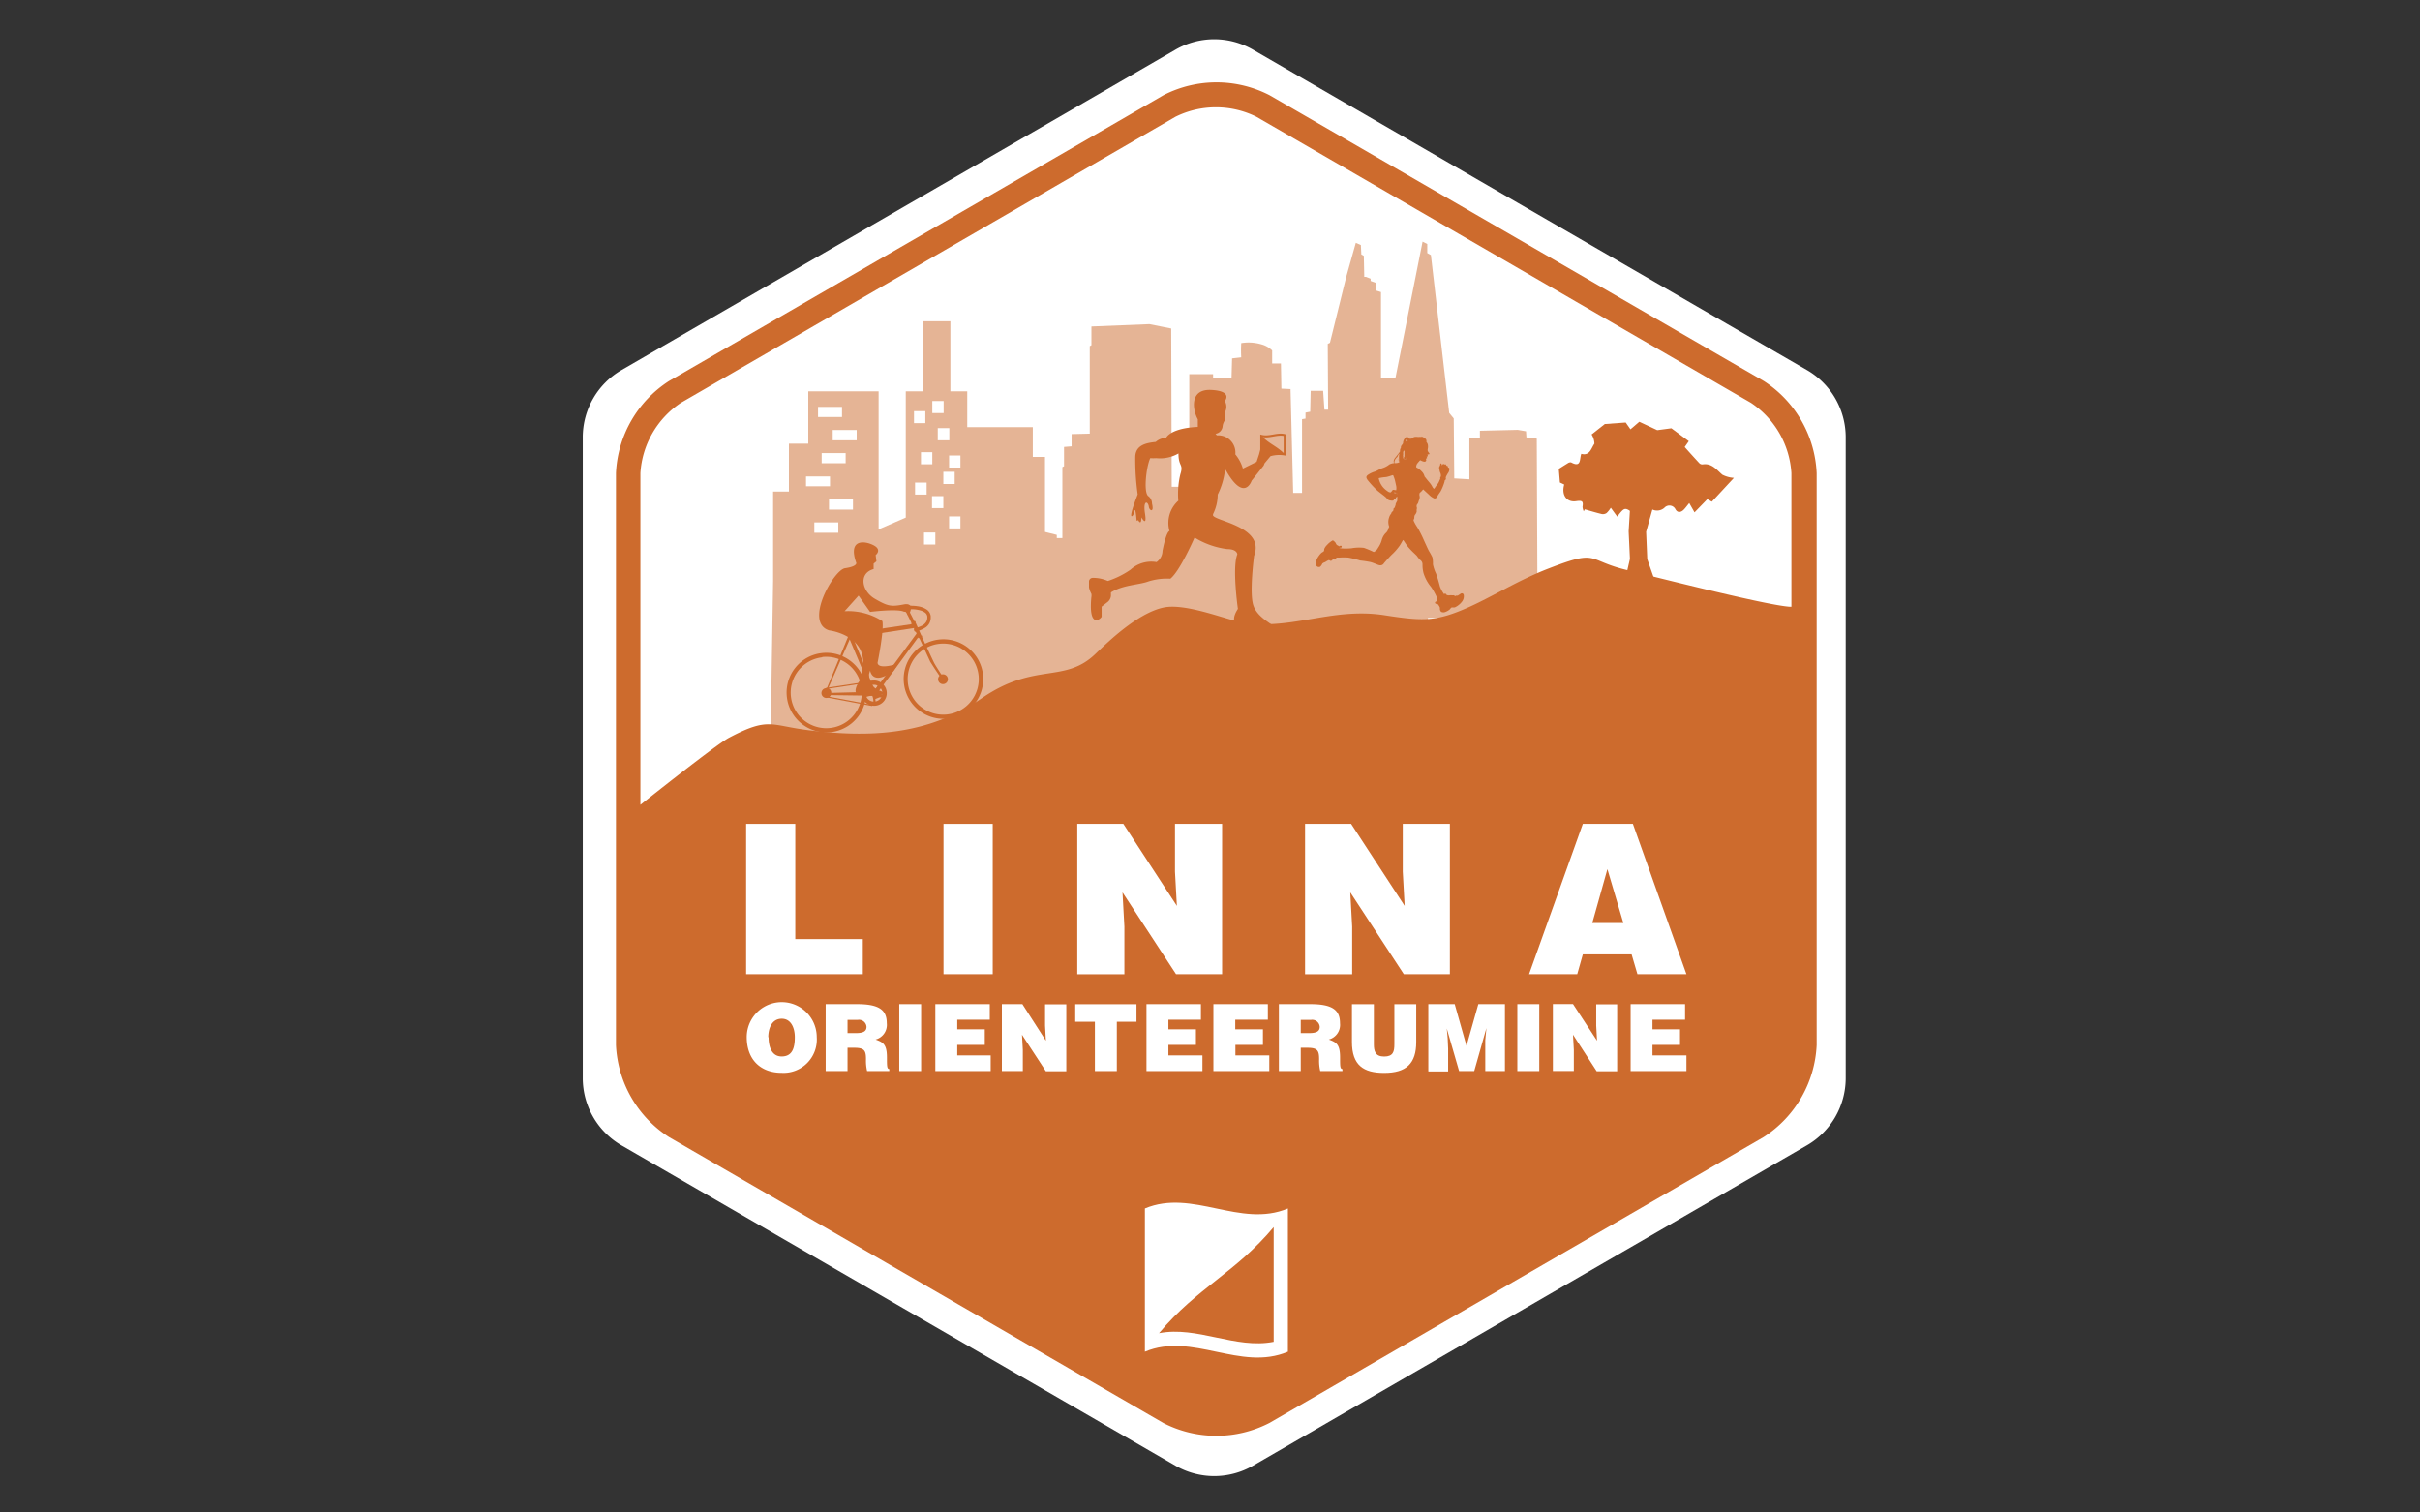
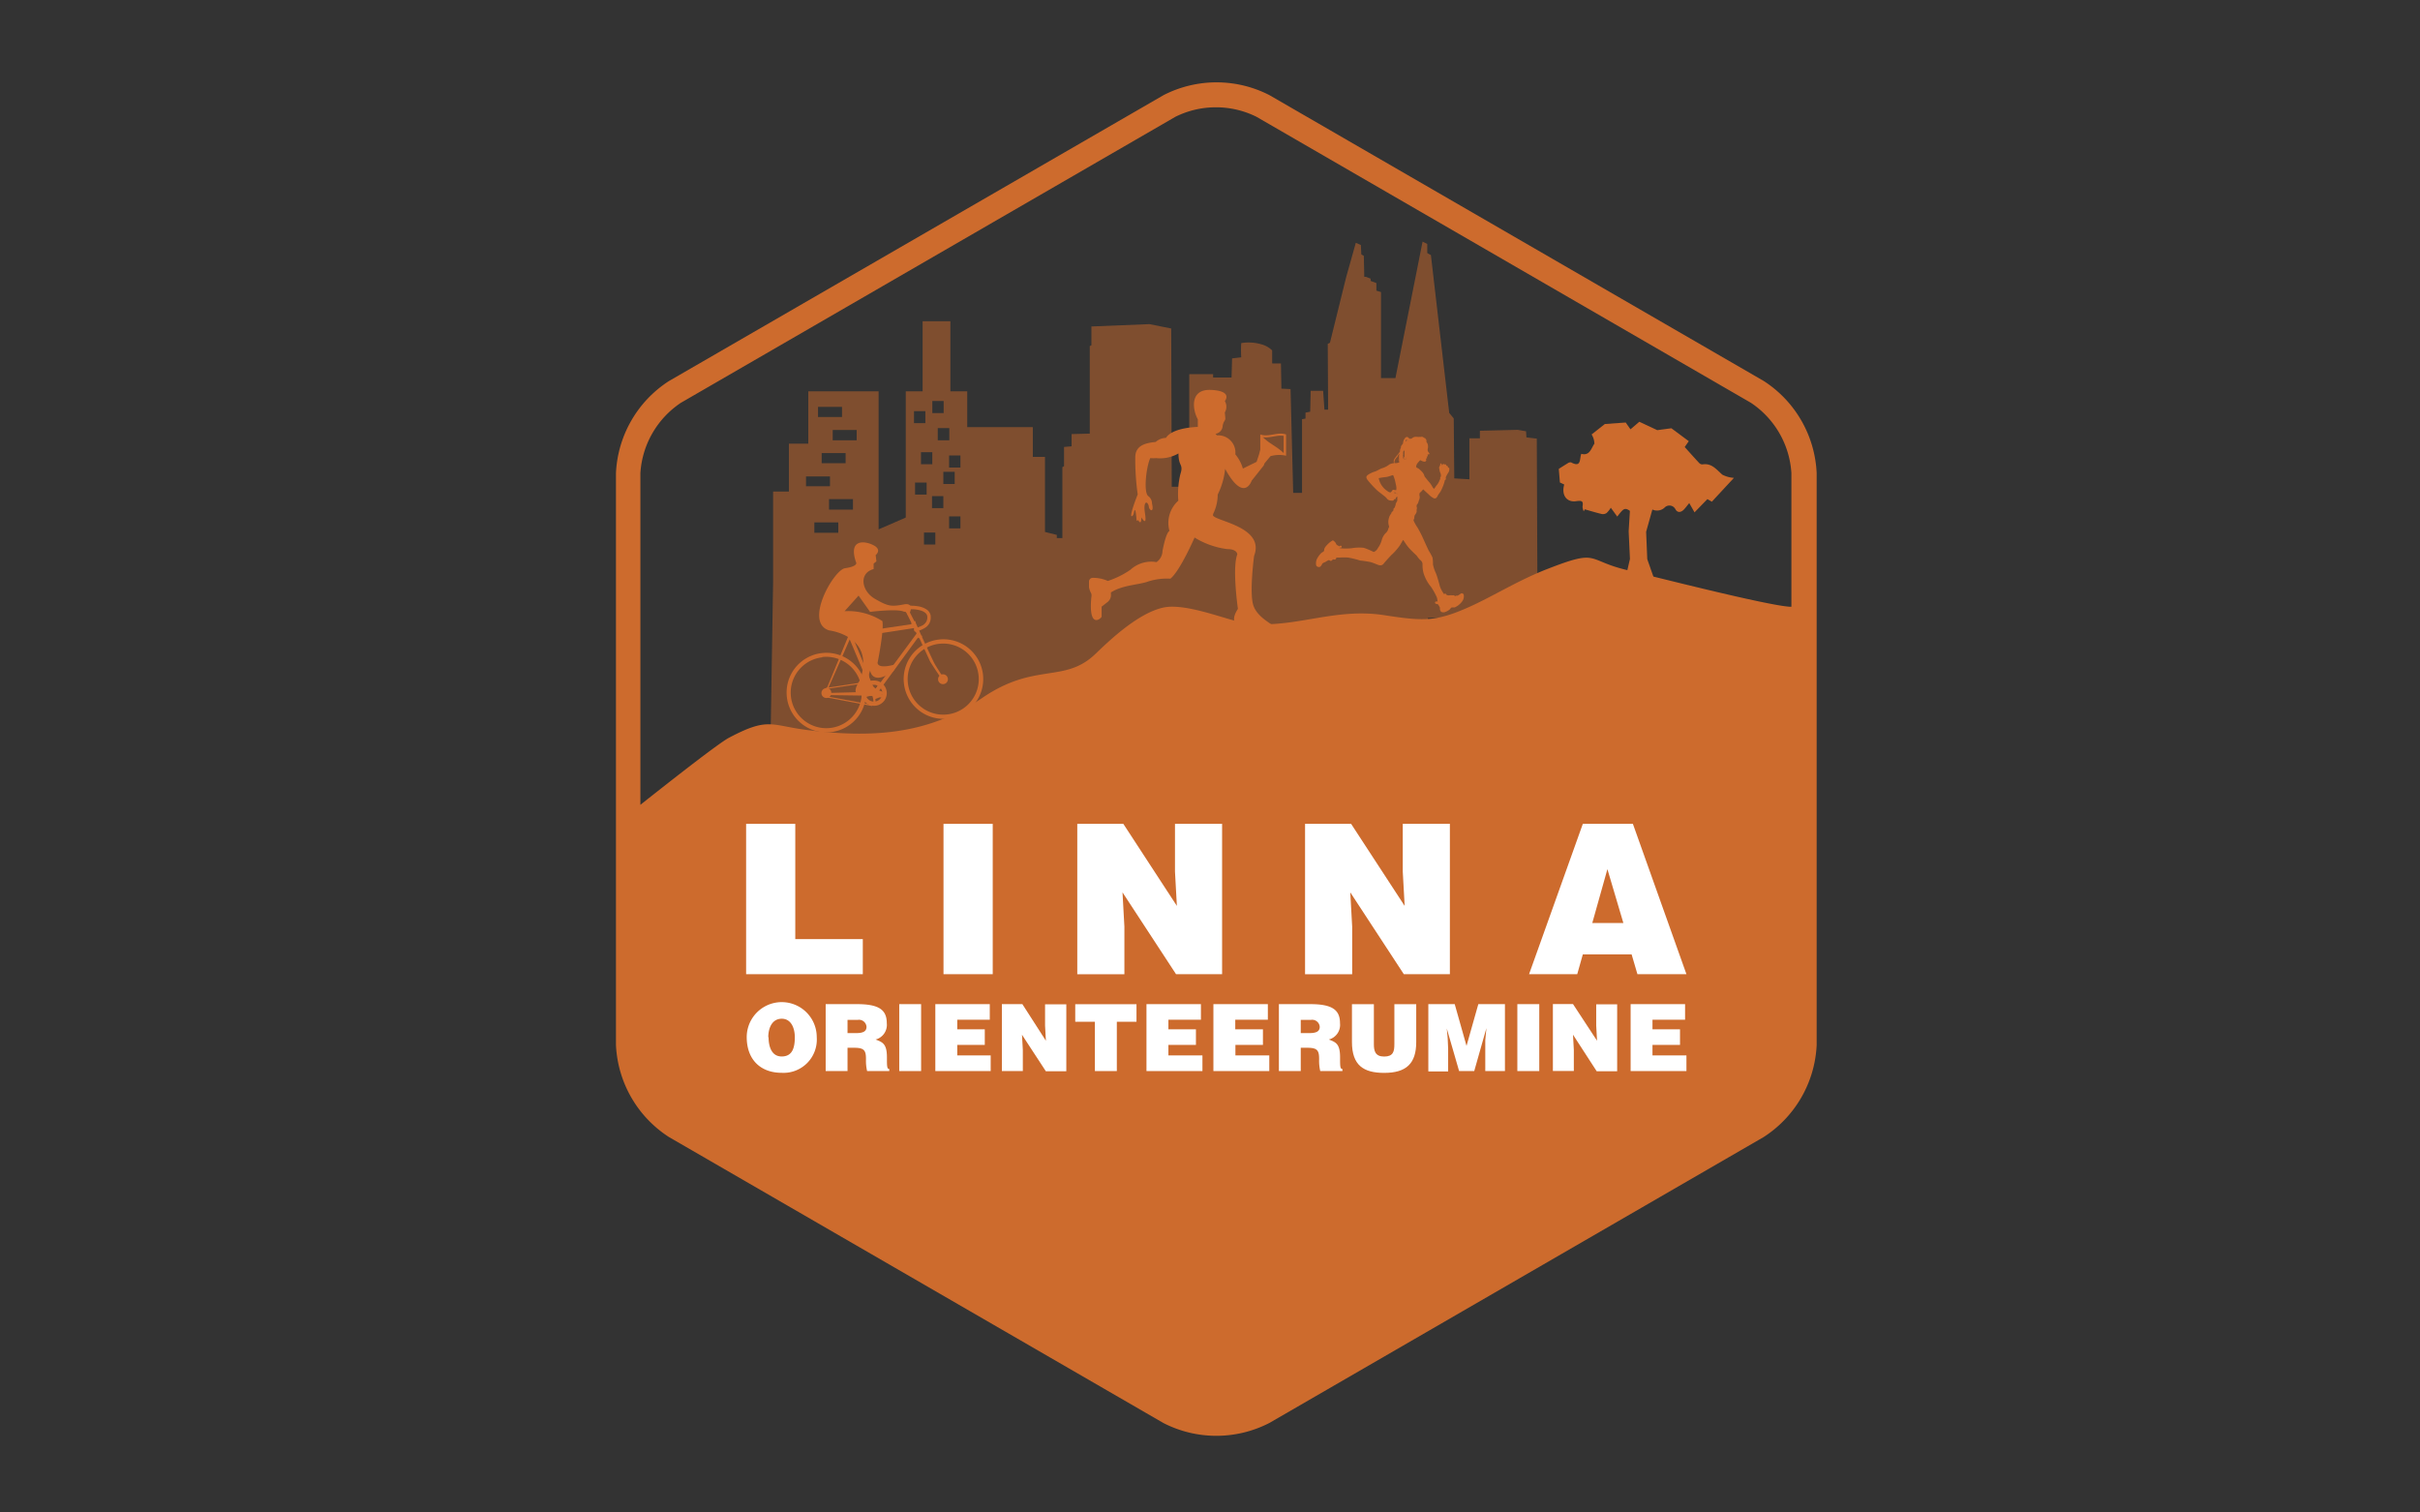
<svg xmlns="http://www.w3.org/2000/svg" id="Layer_1" data-name="Layer 1" viewBox="0 0 320 200">
  <rect x="0" y="0" width="320" height="200" fill="#333333" stroke="none" />
  <defs>
    <style>.cls-1{fill:#fff;}.cls-2,.cls-3,.cls-4{fill:#cd6b2d;}.cls-2{opacity:0.5;}.cls-4{fill-rule:evenodd;}</style>
  </defs>
  <title>Linnamaraton_logo</title>
-   <path id="_Path_" data-name="&lt;Path&gt;" class="cls-1" d="M165.69,6.57l73.24,42.36a10.28,10.28,0,0,1,5.13,8.9v84.72a10.28,10.28,0,0,1-5.13,8.9l-73.24,42.36a10.25,10.25,0,0,1-10.26,0L82.19,151.46a10.28,10.28,0,0,1-5.13-8.9V57.83a10.28,10.28,0,0,1,5.13-8.9L155.43,6.57A10.25,10.25,0,0,1,165.69,6.57Z" />
  <path id="_Compound_Path_" data-name="&lt;Compound Path&gt;" class="cls-2" d="M203.31,81.71L203.21,58l-1.37-.16-0.05-.81-1.1-.19-5,.12,0,1-1.39,0v5.42l-2-.12-0.07-7.93-0.6-.73-2.42-20.87-0.48-.27,0-1.2-0.62-.31L184.52,50h-1.91V38.62L182,38.43l0-1-0.76-.28v-0.3l-0.61-.24h-0.23l-0.06-2.78-0.33-.19-0.06-1.24-0.67-.29-1.27,4.52-2.15,8.7-0.29.14,0.05,8.7-0.49,0-0.17-2.49h-1.65l-0.06,2.76-0.62.12,0,0.79-0.46.08,0,9.75h-1.17l-0.35-13.73-1.21-.06-0.06-3.33-1.16,0,0-1.72a3.2,3.2,0,0,0-1.43-.81,6,6,0,0,0-2.66-.16,16,16,0,0,0,0,1.88l-1.21.14-0.07,2.53-2.44,0,0-.44-3.15,0,0,13.56-1,.08L156,64.37l-1.06,0-0.07-20.93L152,42.86l-7.68.31,0,2.48-0.22.12,0,11.57-2.4.06,0,1.62-1,.08v2.55l-0.22.12,0,9.38h-0.74V70.73l-1.56-.39V60.42h-1.61V56.48H127.9V51.75h-2.23V42.48H122v9.27h-2.23V68.44L116.18,70V51.75h-9.3v6.92h-2.56V65h-2.09V76.86L101.92,96l-1.17,28.67,88.07-13.15V81.71h14.49ZM108.17,53.8h3.17v1.34h-3.17V53.8Zm0.48,6.11h3.17v1.34h-3.17V59.91ZM106.58,63h3.17V64.3h-3.17V63Zm4.27,7.45h-3.17V69.08h3.17v1.34Zm1.94-3.06h-3.17V66h3.17v1.34Zm0.49-9.17h-3.17V56.86h3.17v1.34Zm10-5.19h1.5v1.59h-1.5V53Zm2.25,3.6v1.59H124V56.61h1.5Zm-4.67-2.26h1.5v1.58h-1.5V54.35Zm2.42,5.44v1.58h-1.5V59.79h1.5Zm-2.25,4h1.5v1.59H121V63.79ZM123.68,72h-1.5V70.42h1.5V72Zm1.06-4.81h-1.5V65.6h1.5v1.59Zm0-4.8h1.5V64h-1.5V62.39ZM127,69.87h-1.5V68.28H127v1.59Zm0-8.05h-1.5V60.23H127v1.59Z" />
  <g id="_Group_" data-name="&lt;Group&gt;">
    <polyline id="_Path_2" data-name="&lt;Path&gt;" class="cls-3" points="218.71 66.61 217.67 70.32 217.82 73.94 219.21 77.9 214.6 77.94 215.53 73.91 215.36 70.26 215.58 66.64" />
    <path id="_Path_3" data-name="&lt;Path&gt;" class="cls-4" d="M224.07,67.75l-0.7-1.23c-0.33.41-.49,0.63-0.68,0.83-0.36.39-.84,0.52-1.14,0a0.89,0.89,0,0,0-1.46-.21,1.46,1.46,0,0,1-2-.05l-0.63.85-1.14-.92-0.47.75c-1-.71-1.06-0.68-2,0.54L213,67.14a3.48,3.48,0,0,1-.56.7,0.87,0.87,0,0,1-.64.13c-0.75-.18-1.49-0.41-2.24-0.62l-0.14.26a1.63,1.63,0,0,1-.16-0.61c0.13-.73-0.07-0.84-0.82-0.73-1.29.2-2-.82-1.6-2.2l-0.57-.27L206.12,62c0.36-.23.77-0.49,1.18-0.74a0.62,0.62,0,0,1,.45-0.12c1.39,0.76,1.09-.5,1.35-1.13,1.12,0.31,1.31-.75,1.73-1.34a2.42,2.42,0,0,0-.37-1.22l1.75-1.38,2.76-.2,0.63,0.9,1.17-1,2.37,1.11,1.87-.25,2.3,1.71-0.54.77c0.66,0.74,1.29,1.44,1.93,2.13a0.57,0.57,0,0,0,.42.17c1.23-.2,1.84.68,2.63,1.36a3.89,3.89,0,0,0,1.53.42l-2.92,3.15L225.77,66Z" />
  </g>
  <path id="_Compound_Path_2" data-name="&lt;Compound Path&gt;" class="cls-3" d="M233.24,50.39L167.86,12.58a15.33,15.33,0,0,0-14,0L88.45,50.39a15.32,15.32,0,0,0-7,12.16v75.64a15.32,15.32,0,0,0,7,12.16l65.39,37.82a15.33,15.33,0,0,0,14,0l65.38-37.82a15.32,15.32,0,0,0,7-12.16V62.56A15.32,15.32,0,0,0,233.24,50.39Zm3.7,29.84-0.28,0c-3.09-.19-18-4-21.48-4.84-5.48-1.29-3.66-2.83-10.37-.23-4,1.53-7.3,3.65-10.58,5.12-4.33,1.93-6,1.87-11.17,1.07-7.21-1.12-12.85,2.31-19.44.81-2.08-.47-7-2.4-9.74-1.83-3.57.74-7.72,4.9-9,6.11-4.13,4-8,1.06-15,5.85-7.26,5-14.94,5.25-23,4.26-5-.61-5.2-1.79-10.48,1-1.29.68-6.83,5-11.72,8.87V62.56a12.07,12.07,0,0,1,5.36-9.3l65.39-37.82a12.07,12.07,0,0,1,10.71,0l65.38,37.82a12.07,12.07,0,0,1,5.36,9.3V80.23Z" />
  <g id="_Group_2" data-name="&lt;Group&gt;">
    <g id="_Group_3" data-name="&lt;Group&gt;">
      <path id="_Compound_Path_3" data-name="&lt;Compound Path&gt;" class="cls-1" d="M98.66,128.82V108.94h6.5v15.24h8.93v4.64H98.66Z" />
      <path id="_Compound_Path_4" data-name="&lt;Compound Path&gt;" class="cls-1" d="M124.76,128.82V108.94h6.51v19.88h-6.51Z" />
      <path id="_Compound_Path_5" data-name="&lt;Compound Path&gt;" class="cls-1" d="M155.62,119.79l-0.25-4.53v-6.32h6.23v19.88h-6.09L148.43,118l0.25,4.53v6.3h-6.23V108.94h6.09Z" />
      <path id="_Compound_Path_6" data-name="&lt;Compound Path&gt;" class="cls-1" d="M185.74,119.79l-0.25-4.53v-6.32h6.23v19.88h-6.09L178.55,118l0.25,4.53v6.3h-6.23V108.94h6.09Z" />
      <path id="_Compound_Path_7" data-name="&lt;Compound Path&gt;" class="cls-1" d="M202.19,128.82l7.11-19.88h6.62L223,128.82h-6.48l-0.77-2.62H209.3l-0.74,2.62h-6.37Zm10.36-13.89-2,7.12h4.11Z" />
    </g>
    <g id="_Group_4" data-name="&lt;Group&gt;">
      <path id="_Compound_Path_8" data-name="&lt;Compound Path&gt;" class="cls-1" d="M108,137.16a4.4,4.4,0,0,1-4.64,4.7c-2.77,0-4.62-1.72-4.62-4.73A4.63,4.63,0,0,1,108,137.16Zm-6.37,0c0,1.13.35,2.54,1.73,2.54s1.74-1.08,1.74-2.54c0-1.21-.49-2.48-1.77-2.45S101.59,136,101.59,137.16Z" />
      <path id="_Compound_Path_9" data-name="&lt;Compound Path&gt;" class="cls-1" d="M112.07,138.55v3.08h-2.89v-8.85h4.17c2.94,0,3.91.8,3.91,2.52a2,2,0,0,1-1.48,2.16c0.93,0.35,1.5.57,1.5,2.35,0,1.16,0,1.55.31,1.55v0.27h-2.93a5.9,5.9,0,0,1-.15-1.55c0-1.15-.2-1.53-1.55-1.53h-0.88Zm0-1.94h1.14c0.9,0,1.37-.22,1.37-0.83a1,1,0,0,0-1.16-.92h-1.35v1.76Z" />
      <path id="_Compound_Path_10" data-name="&lt;Compound Path&gt;" class="cls-1" d="M118.91,141.63v-8.85h2.89v8.85h-2.89Z" />
      <path id="_Compound_Path_11" data-name="&lt;Compound Path&gt;" class="cls-1" d="M123.68,141.63v-8.85h7.2v2.06h-4.3v1.27h3.64v2.06h-3.64v1.39H131v2.07h-7.37Z" />
      <path id="_Compound_Path_12" data-name="&lt;Compound Path&gt;" class="cls-1" d="M138.3,137.62l-0.11-2v-2.82H141v8.85h-2.71l-3.15-4.82,0.11,2v2.8h-2.77v-8.85h2.71Z" />
      <path id="_Compound_Path_13" data-name="&lt;Compound Path&gt;" class="cls-1" d="M142.19,132.79h8.09v2.32h-2.6v6.52h-2.9v-6.52h-2.6v-2.32Z" />
      <path id="_Compound_Path_14" data-name="&lt;Compound Path&gt;" class="cls-1" d="M151.6,141.63v-8.85h7.2v2.06h-4.3v1.27h3.64v2.06h-3.64v1.39H159v2.07H151.6Z" />
      <path id="_Compound_Path_15" data-name="&lt;Compound Path&gt;" class="cls-1" d="M160.45,141.63v-8.85h7.2v2.06h-4.31v1.27H167v2.06h-3.64v1.39h4.48v2.07h-7.37Z" />
      <path id="_Compound_Path_16" data-name="&lt;Compound Path&gt;" class="cls-1" d="M172,138.55v3.08h-2.89v-8.85h4.17c2.94,0,3.91.8,3.91,2.52a2,2,0,0,1-1.48,2.16c0.93,0.35,1.49.57,1.49,2.35,0,1.16,0,1.55.31,1.55v0.27h-2.93a5.89,5.89,0,0,1-.15-1.55c0-1.15-.2-1.53-1.55-1.53H172Zm0-1.94h1.14c0.9,0,1.37-.22,1.37-0.83a1,1,0,0,0-1.16-.92H172v1.76Z" />
      <path id="_Compound_Path_17" data-name="&lt;Compound Path&gt;" class="cls-1" d="M178.77,132.79h2.9v5.3c0,0.87.17,1.62,1.36,1.62s1.35-.66,1.35-1.62v-5.3h2.89v5c0,2.84-1.31,4.08-4.24,4.08-2.73,0-4.26-1-4.26-4.09v-5Z" />
      <path id="_Compound_Path_18" data-name="&lt;Compound Path&gt;" class="cls-1" d="M188.87,141.63v-8.85h3.49l1.56,5.52,1.56-5.52H199v8.85h-2.6v-2.7l0-1.38,0.15-1.6h0l-1.61,5.68h-2L191.31,136h0l0.12,1.3,0.06,1.38v3h-2.6Z" />
      <path id="_Compound_Path_19" data-name="&lt;Compound Path&gt;" class="cls-1" d="M200.64,141.63v-8.85h2.9v8.85h-2.9Z" />
      <path id="_Compound_Path_20" data-name="&lt;Compound Path&gt;" class="cls-1" d="M211.18,137.62l-0.11-2v-2.82h2.77v8.85h-2.71L208,136.82l0.11,2v2.8h-2.77v-8.85H208Z" />
      <path id="_Compound_Path_21" data-name="&lt;Compound Path&gt;" class="cls-1" d="M215.62,141.63v-8.85h7.2v2.06h-4.31v1.27h3.64v2.06h-3.64v1.39H223v2.07h-7.37Z" />
    </g>
  </g>
  <g id="_Group_5" data-name="&lt;Group&gt;">
    <path id="_Path_4" data-name="&lt;Path&gt;" class="cls-3" d="M190,79.8v0a0.39,0.39,0,0,1-.22-0.07,0,0,0,0,1,0,0,0.09,0.09,0,0,1,0-.06,0.25,0.25,0,0,1,.16,0A0.21,0.21,0,0,0,190,79.8Z" />
    <path id="_Path_5" data-name="&lt;Path&gt;" class="cls-3" d="M187.75,57.68h0l0.11,0-0.19,0h0.05Z" />
    <path id="_Path_6" data-name="&lt;Path&gt;" class="cls-3" d="M186,58.3a0.33,0.33,0,0,0,0-.06,0.21,0.21,0,0,0,0-.06l0,0a0.14,0.14,0,0,1,.18,0,0.18,0.18,0,0,1-.09.18,0.43,0.43,0,0,1-.13.1,0.34,0.34,0,0,0,0-.05S186,58.32,186,58.3Z" />
    <path id="_Path_7" data-name="&lt;Path&gt;" class="cls-3" d="M185.6,58.14l0,0.06,0,0,0.06-.15a0.22,0.22,0,0,0,0,0v0Z" />
    <path id="_Path_8" data-name="&lt;Path&gt;" class="cls-3" d="M188,57.71l0.07,0H188l-0.1-.08A0.46,0.46,0,0,1,188,57.71Z" />
    <path id="_Path_9" data-name="&lt;Path&gt;" class="cls-3" d="M185.71,60.39l0-.13a1.34,1.34,0,0,0,0-.14,1,1,0,0,0,0-.15c0-.07,0-0.13,0-0.19h0a1.88,1.88,0,0,0,.08-0.21l0-.07a0.52,0.52,0,0,0,.07.16,0.93,0.93,0,0,1,.11.51,1.26,1.26,0,0,1-.12.6,0.36,0.36,0,0,1-.23-0.17l0-.08Z" />
    <polygon id="_Path_10" data-name="&lt;Path&gt;" class="cls-3" points="185.96 58.32 185.96 58.32 185.96 58.32 185.96 58.32" />
    <path id="_Path_11" data-name="&lt;Path&gt;" class="cls-3" d="M188.4,57.94a0.49,0.49,0,0,1,.1.17,0.69,0.69,0,0,0-.23-0.23v0l0,0A0.35,0.35,0,0,1,188.4,57.94Z" />
    <path id="_Path_12" data-name="&lt;Path&gt;" class="cls-3" d="M188.18,57.82h0v0l0,0-0.06,0h0.07Z" />
    <path id="_Path_13" data-name="&lt;Path&gt;" class="cls-3" d="M184.62,65.25a0.75,0.75,0,0,1-.27-0.13,0.29,0.29,0,0,1,.26,0,0.4,0.4,0,0,1,.21.21S184.75,65.29,184.62,65.25Z" />
    <path id="_Path_14" data-name="&lt;Path&gt;" class="cls-3" d="M185.11,61.14h0Z" />
    <path id="_Path_15" data-name="&lt;Path&gt;" class="cls-3" d="M184.89,59.7h0Z" />
    <path id="_Path_16" data-name="&lt;Path&gt;" class="cls-3" d="M185.08,61.09l0,0,0,0-0.05-.1a1,1,0,0,1-.07-0.24s0-.06,0-0.09c0.06,0.2.15,0.4,0.18,0.48h0Z" />
    <path id="_Path_17" data-name="&lt;Path&gt;" class="cls-3" d="M185.16,58.95v0h0v0h0Z" />
    <path id="_Path_18" data-name="&lt;Path&gt;" class="cls-3" d="M177.15,72.44a0.21,0.21,0,0,1,.23-0.06v0a0.41,0.41,0,0,1-.19.15Z" />
    <path id="_Path_19" data-name="&lt;Path&gt;" class="cls-3" d="M185.65,60.15s0,0,0,0a0.78,0.78,0,0,0,0-.15l0-.08V60a1,1,0,0,1,0,.14,1.32,1.32,0,0,1,0,.14l0,0.13,0,0.11,0,0.06h0a0.63,0.63,0,0,0,0-.25A1.33,1.33,0,0,0,185.65,60.15Z" />
    <path id="_Path_20" data-name="&lt;Path&gt;" class="cls-3" d="M185.51,60.07h0l0,0.07v0Z" />
-     <path id="_Path_21" data-name="&lt;Path&gt;" class="cls-3" d="M185.61,60.38a0.67,0.67,0,0,1,0,.13v0a0.67,0.67,0,0,0,0-.09v0Z" />
-     <path id="_Path_22" data-name="&lt;Path&gt;" class="cls-3" d="M185.54,58.4v0h0v0Z" />
    <path id="_Path_23" data-name="&lt;Path&gt;" class="cls-3" d="M185.54,60.27l0-.09c0,0.05,0,.1,0,0.15a0.79,0.79,0,0,1,0,.1h0l0-.05V60.28h0Z" />
    <path id="_Compound_Path_22" data-name="&lt;Compound Path&gt;" class="cls-3" d="M193.56,78.71a0.26,0.26,0,0,0-.31-0.25c-0.15.05-.41,0.28-0.51,0.3a0.62,0.62,0,0,1-.19,0,0.56,0.56,0,0,1-.16.07,0.43,0.43,0,0,0-.13-0.11,1.18,1.18,0,0,0-.21,0,3.6,3.6,0,0,0-.38,0,0.61,0.61,0,0,1-.39-0.06,0.33,0.33,0,0,0-.17-0.17,0.22,0.22,0,0,0-.15.08,3.88,3.88,0,0,1-.55-1c-0.12-.46-0.35-1.3-0.53-1.75a5.05,5.05,0,0,1-.4-1.2,4.17,4.17,0,0,0-.06-0.9,7.53,7.53,0,0,0-.48-0.88c-0.16-.31-0.47-1-0.71-1.53a15.08,15.08,0,0,0-.81-1.58,5.25,5.25,0,0,1-.51-0.92,1.2,1.2,0,0,1,.11-0.28,0.81,0.81,0,0,1,.07-0.43,1.13,1.13,0,0,0,.24-0.44,2.33,2.33,0,0,1,0-.31,0.41,0.41,0,0,0,0-.31,0.47,0.47,0,0,1,.07-0.37l0.09-.1a3.05,3.05,0,0,0,.13-0.4,1,1,0,0,0,.11-0.53,0.7,0.7,0,0,1,0-.46s0.23-.2.32-0.3a0.92,0.92,0,0,1,.14-0.17s0.41,0.38.75,0.69a2.28,2.28,0,0,0,.71.51c0.15,0,.28,0,0.42-0.28s0.31-.46.45-0.7a6.81,6.81,0,0,0,.42-1,2.51,2.51,0,0,0,.11-0.43,0.17,0.17,0,0,0,.12-0.11,0.29,0.29,0,0,0,0-.22,0.93,0.93,0,0,1,.08-0.23c0.06-.1.14-0.27,0.26-0.44a0.83,0.83,0,0,0,.13-0.57,0.11,0.11,0,0,0-.16-0.08,0.54,0.54,0,0,0-.08-0.24,0.12,0.12,0,0,0-.13,0,0.37,0.37,0,0,0-.13-0.22,0.12,0.12,0,0,0-.14.06,0.22,0.22,0,0,0-.15-0.11,0.38,0.38,0,0,0-.17.23,0.62,0.62,0,0,0-.09-0.27c-0.06-.06-0.13,0-0.14.07a0.54,0.54,0,0,1-.11.32,0.41,0.41,0,0,0,0,.35,1.31,1.31,0,0,0,.11.47,0.81,0.81,0,0,1,.08.35,1,1,0,0,1,0,.18,0.08,0.08,0,0,0-.08.07,0.79,0.79,0,0,0,0,.21,4.11,4.11,0,0,0-.18.4,2.23,2.23,0,0,1-.37.53,2.47,2.47,0,0,1-.28.39,1,1,0,0,1-.25-0.34,3,3,0,0,0-.39-0.55l-0.18-.21S188.37,63,188.37,63a1.33,1.33,0,0,0-.28-0.56,3.79,3.79,0,0,0-.54-0.5,0.8,0.8,0,0,1-.29-0.18,0.84,0.84,0,0,1,.11-0.41,2.27,2.27,0,0,1,.27-0.33,0.57,0.57,0,0,1,.18-0.17,1.37,1.37,0,0,0,.51.2c0.21,0,.27-0.12.26-0.22a0.24,0.24,0,0,1,0-.21s0.13,0,.11-0.11a1,1,0,0,0-.07-0.11,0.47,0.47,0,0,0,.14-0.06,0.14,0.14,0,0,0,0-.16c0-.07,0-0.09,0-0.1a0.63,0.63,0,0,0,.19,0,0.12,0.12,0,0,0,0-.2,0.93,0.93,0,0,1-.16-0.24,0.6,0.6,0,0,1,0-.31,1.29,1.29,0,0,0,0-.55,0.77,0.77,0,0,0-.18-0.33,0.59,0.59,0,0,0,0-.18,0.43,0.43,0,0,0,0,0,0.49,0.49,0,0,0-.1-0.25,0.41,0.41,0,0,0-.26-0.15h0a0.33,0.33,0,0,0-.12-0.09,0.6,0.6,0,0,0-.32,0h0a0.56,0.56,0,0,0-.19,0l-0.12,0a1.67,1.67,0,0,0-.48,0,1,1,0,0,0-.39.23,2.37,2.37,0,0,1-.3,0,0.35,0.35,0,0,0-.32-0.23,0.4,0.4,0,0,0-.29.25,0.63,0.63,0,0,0-.1.14,1.2,1.2,0,0,0-.1.35l0,0.09-0.05.09-0.06.07-0.05.08h0a0.5,0.5,0,0,0-.12.22,0.78,0.78,0,0,0,0,.12,1.41,1.41,0,0,0-.12.29l0,0.07a0.82,0.82,0,0,0,0,.14l-0.08.12c-0.09.13-.19,0.25-0.29,0.38l-0.3.38a0.85,0.85,0,0,0-.17.39,0.45,0.45,0,0,0,.07.29l0.05,0.07,0,0,0,0,0-.07a0.44,0.44,0,0,1,0-.28,0.87,0.87,0,0,1,.18-0.36l0.28-.35-0.06.11a0.9,0.9,0,0,0-.06.21v0.08l0-.08a1,1,0,0,1,.08-0.2l0-.07v0a0.47,0.47,0,0,0,0,.12s0,0.06,0,.09a0.53,0.53,0,0,1,0,.06v0a0.35,0.35,0,0,0,0-.06s0-.05,0-0.09a0.66,0.66,0,0,1,0-.11,0.82,0.82,0,0,1,.09-0.2l0,0,0.14-.14a1.13,1.13,0,0,0-.06.27,0.57,0.57,0,0,0,0,.19l0,0.05V60.3a0.55,0.55,0,0,1,0-.19l0-.09a2.52,2.52,0,0,0,0,.3,0.77,0.77,0,0,0,0,.1,0.78,0.78,0,0,0,0,.26v0h0a0.5,0.5,0,0,0,.1.29L185,61.08l0,0.06,0,0h0a1.06,1.06,0,0,1-.48.1,1.6,1.6,0,0,0-.81.18,2.78,2.78,0,0,1-.81.45c-0.45.13-.76,0.37-1.07,0.48a3.16,3.16,0,0,0-1,.48c-0.21.2-.19,0.35,0,0.63a13.15,13.15,0,0,0,1.3,1.41c0.34,0.29,1.12.85,1.22,1a0.65,0.65,0,0,0,.5.31c0.55,0.11.46-.15,0.46-0.15s0.38,0,.24-0.24a0.28,0.28,0,0,0,.21-0.16,4.46,4.46,0,0,1,0,.6,3.13,3.13,0,0,0-.21.41,0.48,0.48,0,0,1-.07.29,0.54,0.54,0,0,1-.1.24,0.19,0.19,0,0,0-.12.2,0.29,0.29,0,0,1-.14.27,0.45,0.45,0,0,0-.16.28,1.25,1.25,0,0,0-.28.52,1.76,1.76,0,0,0-.07.89,1.07,1.07,0,0,0,.09.31s-0.12.23-.15,0.38a1.11,1.11,0,0,1-.35.5,2.12,2.12,0,0,0-.5.94,3.38,3.38,0,0,1-.49,1,1.07,1.07,0,0,1-.56.53,10.81,10.81,0,0,0-1.31-.55,5.69,5.69,0,0,0-1.64.06,8.22,8.22,0,0,1-1.51,0h0a0.37,0.37,0,0,0,.21-0.21,0.1,0.1,0,0,0,0-.1,0.28,0.28,0,0,0-.32.06l0,0a0.93,0.93,0,0,0-.28-0.17,0.57,0.57,0,0,1-.17-0.27,1.19,1.19,0,0,0-.38-0.36,2.74,2.74,0,0,0-.78.62,1.51,1.51,0,0,0-.37.54,0.44,0.44,0,0,1-.1.34,1.34,1.34,0,0,0-.29.18,3,3,0,0,0-.58.81,1.33,1.33,0,0,0-.08.85,0.41,0.41,0,0,0,.52.15,1.08,1.08,0,0,0,.28-0.41,1,1,0,0,1,.38-0.2,3.05,3.05,0,0,1,.46-0.26c0.15,0,.23.13,0.32,0.1s0.23-.2.29-0.21a0.36,0.36,0,0,0,.29,0,0.24,0.24,0,0,0,.11-0.23l0.43,0a7.69,7.69,0,0,1,1.16,0,14.37,14.37,0,0,1,1.57.39,13.41,13.41,0,0,1,1.38.21c0.54,0.15,1,.41,1.22.42a0.54,0.54,0,0,0,.54-0.27c0.22-.26.87-1,1.19-1.28a7.69,7.69,0,0,0,.86-1c0.21-.3.44-0.78,0.49-0.79s0.36,0.59.8,1.08,0.83,0.82,1,1a4.78,4.78,0,0,0,.43.54,0.7,0.7,0,0,1,.33.54c0,0.34,0,.64.13,1.19a5.31,5.31,0,0,0,1,1.85A8.8,8.8,0,0,1,190,79a2.54,2.54,0,0,1,.09.55h0a0.35,0.35,0,0,0-.24,0,0.17,0.17,0,0,0-.09.11,0.11,0.11,0,0,0,0,.11,0.52,0.52,0,0,0,.35.11,1.5,1.5,0,0,1,.3.5,0.62,0.62,0,0,0,.15.52,0.7,0.7,0,0,0,.61,0,2,2,0,0,0,.55-0.33,0.8,0.8,0,0,1,.26-0.26,1.12,1.12,0,0,0,.4,0,2.48,2.48,0,0,0,.93-0.74A1.13,1.13,0,0,0,193.56,78.71ZM188.4,57.94a0.49,0.49,0,0,1,.1.17,0.69,0.69,0,0,0-.23-0.23v0l0,0A0.35,0.35,0,0,1,188.4,57.94Zm-0.22-.12h0v0l0,0-0.06,0h0.07ZM188,57.71l0.07,0H188l-0.1-.08A0.46,0.46,0,0,1,188,57.71Zm-0.29,0h0l0.11,0-0.19,0h0Zm-3.84,7.4a0.68,0.68,0,0,1-.42-0.18,2.62,2.62,0,0,1-1.14-1.7,6.68,6.68,0,0,1,1-.15,6.22,6.22,0,0,0,.8-0.24c0.15,0,.12,0,0.14.08a3.91,3.91,0,0,1,.21.61c0.07,0.3.11,0.5,0.16,0.72a1.4,1.4,0,0,1,0,.57,2.33,2.33,0,0,1-.32-0.05,0.17,0.17,0,0,0-.19.08A1.31,1.31,0,0,1,183.91,65.09Zm0.72,0.16a0.75,0.75,0,0,1-.27-0.13,0.29,0.29,0,0,1,.26,0,0.4,0.4,0,0,1,.21.21S184.75,65.29,184.62,65.25Zm-7.47,7.19a0.21,0.21,0,0,1,.23-0.06v0a0.41,0.41,0,0,1-.19.15Zm7.75-12.75h0Zm0.18,1.4,0,0,0,0-0.05-.1a1,1,0,0,1-.07-0.24s0-.06,0-0.09c0.06,0.2.15,0.4,0.18,0.48h0Zm0,0h0ZM185.15,59h0v0h0v0Zm0.81-.66h0Zm-0.35-.23a0.22,0.22,0,0,0,0,0v0l0,0.06,0,0Zm-0.1,2,0,0.07v0l0-.05h0Zm0-1.65v0h0Zm0,1.89a0.79,0.79,0,0,1,0,.1h0l0-.05V60.28h0l0-.09C185.56,60.23,185.56,60.28,185.56,60.33Zm0,0.18v0a0.67,0.67,0,0,0,0-.09v0A0.67,0.67,0,0,1,185.59,60.5Zm0,0a0.63,0.63,0,0,0,0-.25,1.33,1.33,0,0,0,0-.15s0,0,0,0a0.78,0.78,0,0,0,0-.15l0-.08V60a1,1,0,0,1,0,.14,1.32,1.32,0,0,1,0,.14l0,0.13,0,0.11,0,0.06h0Zm0.26,0.21a0.36,0.36,0,0,1-.23-0.17l0-.08,0-.11,0-.13a1.34,1.34,0,0,0,0-.14,1,1,0,0,0,0-.15c0-.07,0-0.13,0-0.19h0a1.88,1.88,0,0,0,.08-0.21l0-.07a0.52,0.52,0,0,0,.07.16,0.93,0.93,0,0,1,.11.51A1.26,1.26,0,0,1,185.88,60.75Zm0.27-2.44a0.43,0.43,0,0,1-.13.1,0.34,0.34,0,0,0,0-.05s0,0,0-.06a0.33,0.33,0,0,0,0-.06,0.21,0.21,0,0,0,0-.06l0,0a0.14,0.14,0,0,1,.18,0A0.18,0.18,0,0,1,186.14,58.31Zm3.67,21.44a0,0,0,0,1,0,0,0.09,0.09,0,0,1,0-.06,0.25,0.25,0,0,1,.16,0,0.21,0.21,0,0,0,0,.13v0A0.39,0.39,0,0,1,189.82,79.76Z" />
  </g>
  <path id="_Compound_Path_23" data-name="&lt;Compound Path&gt;" class="cls-3" d="M166.65,57.45v2l-0.16.62-0.33,1-1.81.89a5.23,5.23,0,0,0-1-1.88,2.28,2.28,0,0,0-2.44-2.51l-0.18-.21a1.1,1.1,0,0,0,.94-1,1.69,1.69,0,0,1,.27-0.74,0.52,0.52,0,0,0,.09-0.29l-0.07-.79a1.5,1.5,0,0,0,0-1.51s1.14-1.32-1.8-1.47-2.44,2.71-1.77,3.89v1c-3.68.17-4.2,1.45-4.2,1.45a2.15,2.15,0,0,0-1.37.54c-1.29.13-2.68,0.42-2.7,2a33.14,33.14,0,0,0,.32,4.94s-1.13,2.81-.8,2.88c0.18,0,.28-0.33.31-0.51,0.07-.37.2-0.71,0.34,1,0,0,.06.27,0.2,0,0,0,.43.89,0.44-0.34,0,0,.78,1.41.47-0.54-0.27-1.73.37-1.65,0.51-.9a0.6,0.6,0,0,0,.3.5c0.16,0,.3-0.11.12-0.89a1.21,1.21,0,0,0-.52-1c-0.62-.58-0.23-3.9.29-5a6.61,6.61,0,0,0,.8,0,4.86,4.86,0,0,0,2.93-.62c0,1.8.7,1.35,0.25,2.75a11.15,11.15,0,0,0-.27,3.5,3.94,3.94,0,0,0-1.17,4c-0.33.14-.68,1.38-0.92,2.64a1.85,1.85,0,0,1-.79,1.48,4.08,4.08,0,0,0-3.44,1,11.46,11.46,0,0,1-3,1.49,4.79,4.79,0,0,0-2-.41,0.49,0.49,0,0,0-.49.5v0.76a3,3,0,0,0,.31.84,1.16,1.16,0,0,1,0,.47c-0.41,4.36,1.36,2.77,1.36,2.55V80.22l0.82-.64a1.2,1.2,0,0,0,.41-0.77l0-.47c1.55-1,3.73-1,4.93-1.45a8.16,8.16,0,0,1,2.93-.37c1.27-1,3.2-5.44,3.2-5.44a10.82,10.82,0,0,0,4.33,1.53c1.33,0,1.32.7,1.32,0.7-0.7,1.76.08,7.2,0.08,7.2-1.7,2.61,1.41,2.57,1.41,2.57a3,3,0,0,0,3.06.7c2.35-.67-1.68-1.33-2.44-3.77-0.53-1.69.11-6.5,0.11-6.5,1.57-4.1-6-4.66-5.41-5.51l0-.05a5.82,5.82,0,0,0,.6-2.55A9.91,9.91,0,0,0,162,62c2.51,4.58,3.51,1.56,3.51,1.56l1.59-2,0.11-.29,0.79-.95a4.2,4.2,0,0,1,2.06-.06V57.45C168.93,57.06,167.79,57.85,166.65,57.45Zm3.09,2.46c-0.92-.9-1.83-1.19-2.75-2.1,0.92,0.15,1.83-.32,2.75-0.17v2.27Z" />
  <g id="_Group_6" data-name="&lt;Group&gt;">
    <path id="_Compound_Path_24" data-name="&lt;Compound Path&gt;" class="cls-3" d="M108.66,86.36a5.26,5.26,0,1,1-4.61,5.83,5.25,5.25,0,0,1,4.61-5.83m0.06,0.56A4.7,4.7,0,1,0,113.92,91a4.7,4.7,0,0,0-5.19-4.12h0Z" />
    <path id="_Compound_Path_25" data-name="&lt;Compound Path&gt;" class="cls-3" d="M124.14,84.57a5.26,5.26,0,1,1-4.61,5.83,5.25,5.25,0,0,1,4.61-5.83m0.06,0.56a4.7,4.7,0,1,0,5.19,4.12,4.7,4.7,0,0,0-5.19-4.12h0Z" />
    <path id="_Compound_Path_26" data-name="&lt;Compound Path&gt;" class="cls-3" d="M124.62,89.17l-0.16,0c-0.28-.44-0.76-1.18-0.92-1.48s-1.44-3.07-1.63-3.48l0,0a0.1,0.1,0,0,0-.08-0.17h0l-0.78-1.76a0.09,0.09,0,0,0,0-.12,0.1,0.1,0,0,0-.13,0h0l-0.68-1.32-0.38-.47a0.23,0.23,0,0,0-.17.12,0.22,0.22,0,0,0,0,.21l0.83,1.66h0a0.1,0.1,0,0,0,.08.17v0l0,0-8.1,1.2-0.8-1.86a0.4,0.4,0,0,0-.43.11l0.9,2.14L109.34,91h-0.14a0.65,0.65,0,1,0,.66.92L115.76,92l5.67-7.75v0a0.1,0.1,0,0,0,0,.12,0.1,0.1,0,0,0,.13,0h0L123,87.49s0.79,1.26,1.23,1.87A0.65,0.65,0,1,0,124.62,89.17Zm-14.7,2.45a0.68,0.68,0,0,0,0-.09,0.65,0.65,0,0,0-.4-0.53l2.84-6.45,2.91,6.93Zm5.74-.33-2.89-7,8.1-1.24,0.33,0.73Z" />
    <path id="_Compound_Path_27" data-name="&lt;Compound Path&gt;" class="cls-3" d="M115.39,90a1.67,1.67,0,1,1-1.46,1.85A1.67,1.67,0,0,1,115.39,90m0.06,0.56a1.11,1.11,0,1,0,1.22,1,1.11,1.11,0,0,0-1.22-1h0Z" />
    <path id="_Path_24" data-name="&lt;Path&gt;" class="cls-3" d="M115.75,92.43L115.8,93l-0.32,0a2.11,2.11,0,0,0-.14-1,2.6,2.6,0,0,0-1,.25L114.23,92a1.81,1.81,0,0,0,.9-0.36,2.17,2.17,0,0,0-.49-0.85l0.22-.16a1.53,1.53,0,0,0,.65.71,1.87,1.87,0,0,0,.59-0.82l0.26,0.17a2.23,2.23,0,0,0-.44.86,2,2,0,0,0,.94.39l-0.07.28-0.51,0" />
    <line id="_Path_25" data-name="&lt;Path&gt;" class="cls-3" x1="109.23" y1="91.04" x2="115.44" y2="90.1" />
    <polygon id="_Path_26" data-name="&lt;Path&gt;" class="cls-3" points="109.22 90.96 115.43 90.02 115.45 90.17 109.24 91.11 109.22 90.96 109.22 90.96" />
    <line id="_Path_27" data-name="&lt;Path&gt;" class="cls-3" x1="115.34" y1="93.29" x2="109.34" y2="92.16" />
    <polygon id="_Path_28" data-name="&lt;Path&gt;" class="cls-3" points="109.33 92.23 109.35 92.08 115.36 93.21 115.33 93.36 109.33 92.23 109.33 92.23" />
    <path id="_Compound_Path_28" data-name="&lt;Compound Path&gt;" class="cls-3" d="M109.76,81.56a1,1,0,0,0,.86.45,0.58,0.58,0,0,0,.23.16A4.21,4.21,0,0,0,112,81.9c0.16-.08.28-0.21,0.44-0.29a1.33,1.33,0,0,1,.52-0.14,2.83,2.83,0,0,0,.32.07,0.9,0.9,0,0,0,.35-0.11l0.19-.11a0.08,0.08,0,0,0,0,0,0.17,0.17,0,0,0,0-.11l-0.07-.09a0.44,0.44,0,0,0-.21-0.1,1.72,1.72,0,0,0-.57,0L112.6,81l-1,.14a11.88,11.88,0,0,1-1.38.05C110,81.22,109.64,81.22,109.76,81.56ZM111,82.08a0.25,0.25,0,0,1-.26-0.06l0.16,0h0L111,82h0c0.44-.07.77-0.2,1.14-0.29a0.71,0.71,0,0,1-.31.19A6.22,6.22,0,0,1,111,82.08Z" />
    <path id="_Path_29" data-name="&lt;Path&gt;" class="cls-3" d="M119.54,80.89a0.44,0.44,0,0,1,.48.38c0.07,0.42,1.18-1.67-.49-1.35s-2.11.27-3.86-.75-2.15-3.38-.15-3.92V74.53l0.37-.3-0.1-.83s0.89-.69-0.28-1.3-3.39-.86-2.31,2.26c0,0,.36.51-1.47,0.78-1.48.22-5.47,7.18-2.09,8.22,0,0,6.21.71,4.06,6.61,0,0-1.5,2.07.38,1.92,0,0,4.52.29,2.28-.55a2.1,2.1,0,0,1-1.43-2.26l0.13-.42s0.24,2.1,3.07.08l0.63-1s-2.6.89-2.72-.09c0,0,.88-4.29.64-5.52a8.38,8.38,0,0,0-5-1.31l1.85-2.06,1.52,2.15S118.68,80.45,119.54,80.89Z" />
-     <path id="_Path_30" data-name="&lt;Path&gt;" class="cls-3" d="M120.22,80.56l0.41,0h0a4.23,4.23,0,0,1,1.08.16,1.78,1.78,0,0,1,.62.3,0.73,0.73,0,0,1,.29.5,0.59,0.59,0,0,1,0,.06,1.18,1.18,0,0,1-.12.6,1.35,1.35,0,0,1-.62.57,5.05,5.05,0,0,1-1,.35,0.26,0.26,0,0,0,0,.25,0.24,0.24,0,0,0,.14.19,4.26,4.26,0,0,0,1.4-.59,1.61,1.61,0,0,0,.49-0.57,1.65,1.65,0,0,0,.16-0.82s0-.07,0-0.1a1.21,1.21,0,0,0-.49-0.83,2.82,2.82,0,0,0-1.26-.47,4.87,4.87,0,0,0-.71-0.06h0l-0.75-.06" />
+     <path id="_Path_30" data-name="&lt;Path&gt;" class="cls-3" d="M120.22,80.56l0.41,0h0a4.23,4.23,0,0,1,1.08.16,1.78,1.78,0,0,1,.62.3,0.73,0.73,0,0,1,.29.5,0.59,0.59,0,0,1,0,.06,1.18,1.18,0,0,1-.12.6,1.35,1.35,0,0,1-.62.57,5.05,5.05,0,0,1-1,.35,0.26,0.26,0,0,0,0,.25,0.24,0.24,0,0,0,.14.19,4.26,4.26,0,0,0,1.4-.59,1.61,1.61,0,0,0,.49-0.57,1.65,1.65,0,0,0,.16-0.82s0-.07,0-0.1a1.21,1.21,0,0,0-.49-0.83,2.82,2.82,0,0,0-1.26-.47,4.87,4.87,0,0,0-.71-0.06l-0.75-.06" />
  </g>
-   <path id="_Compound_Path_29" data-name="&lt;Compound Path&gt;" class="cls-1" d="M170.3,178.74V159.8c-6.3,2.65-12.61-2.65-18.91,0v18.94C157.69,176.09,164,181.4,170.3,178.74Zm-1.88-16.5v15.19c-5.05,1-10.11-2.13-15.16-1.14C158.32,170.25,163.37,168.3,168.43,162.25Z" />
</svg>